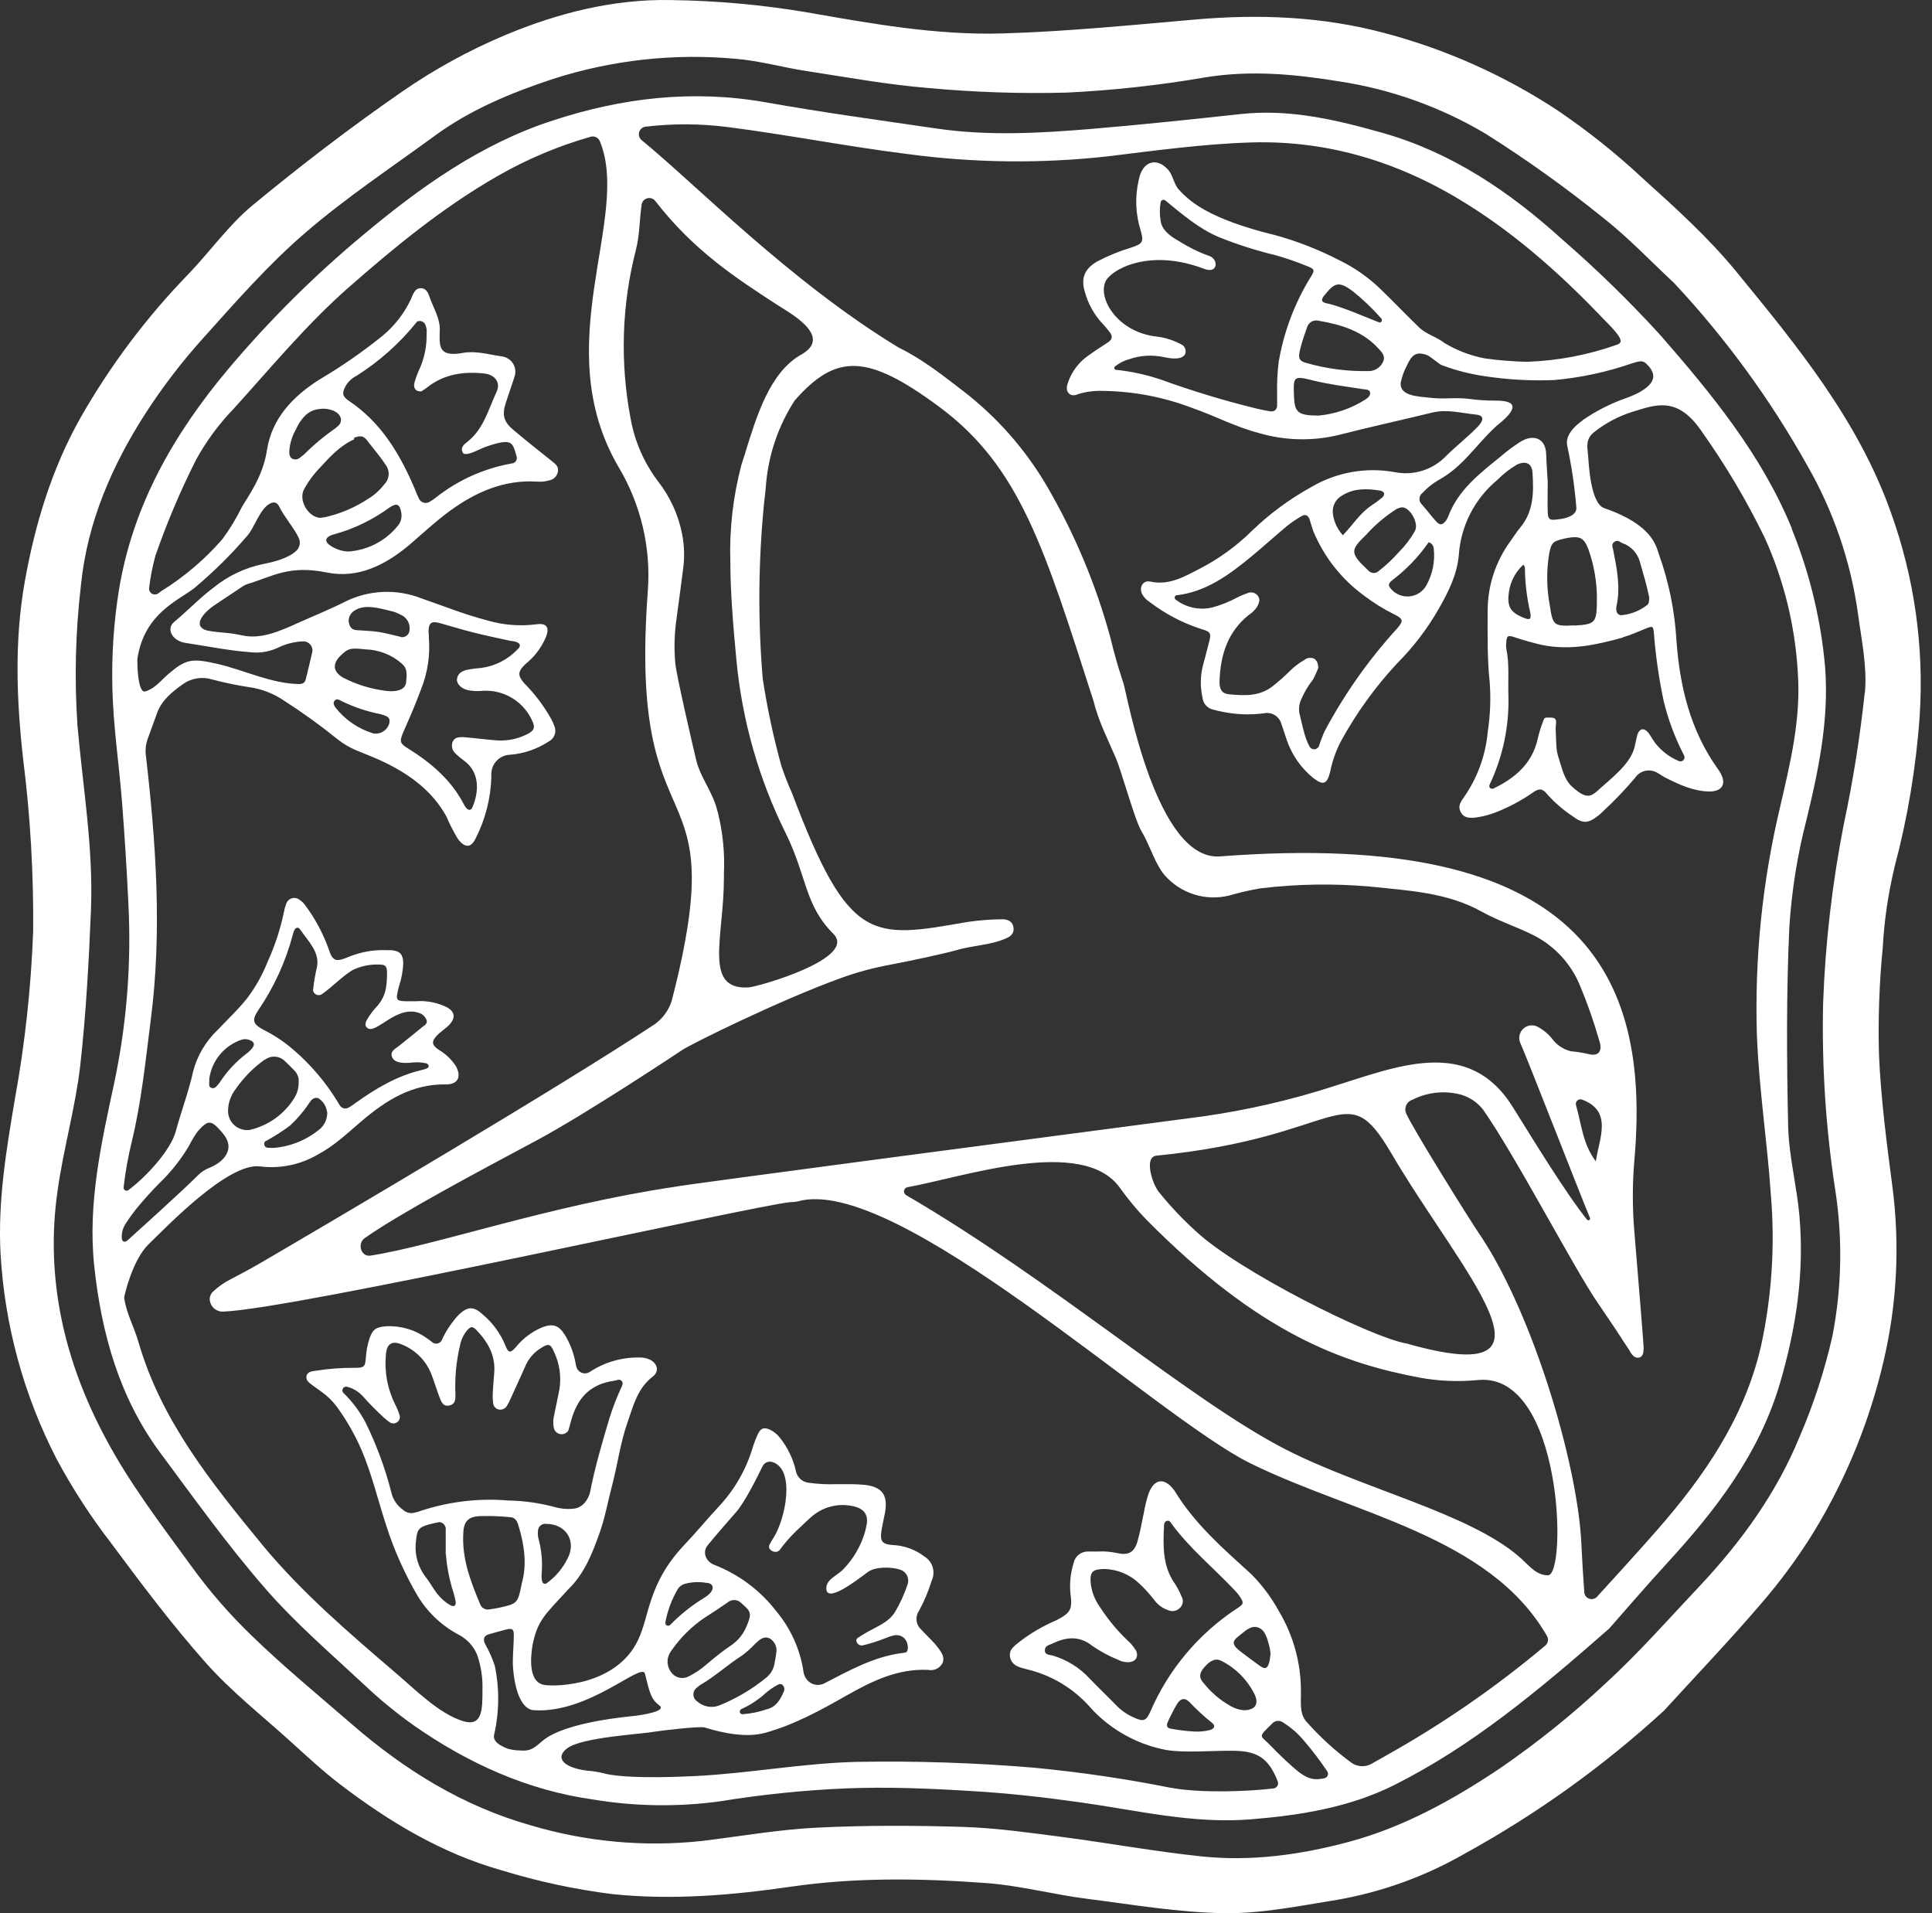
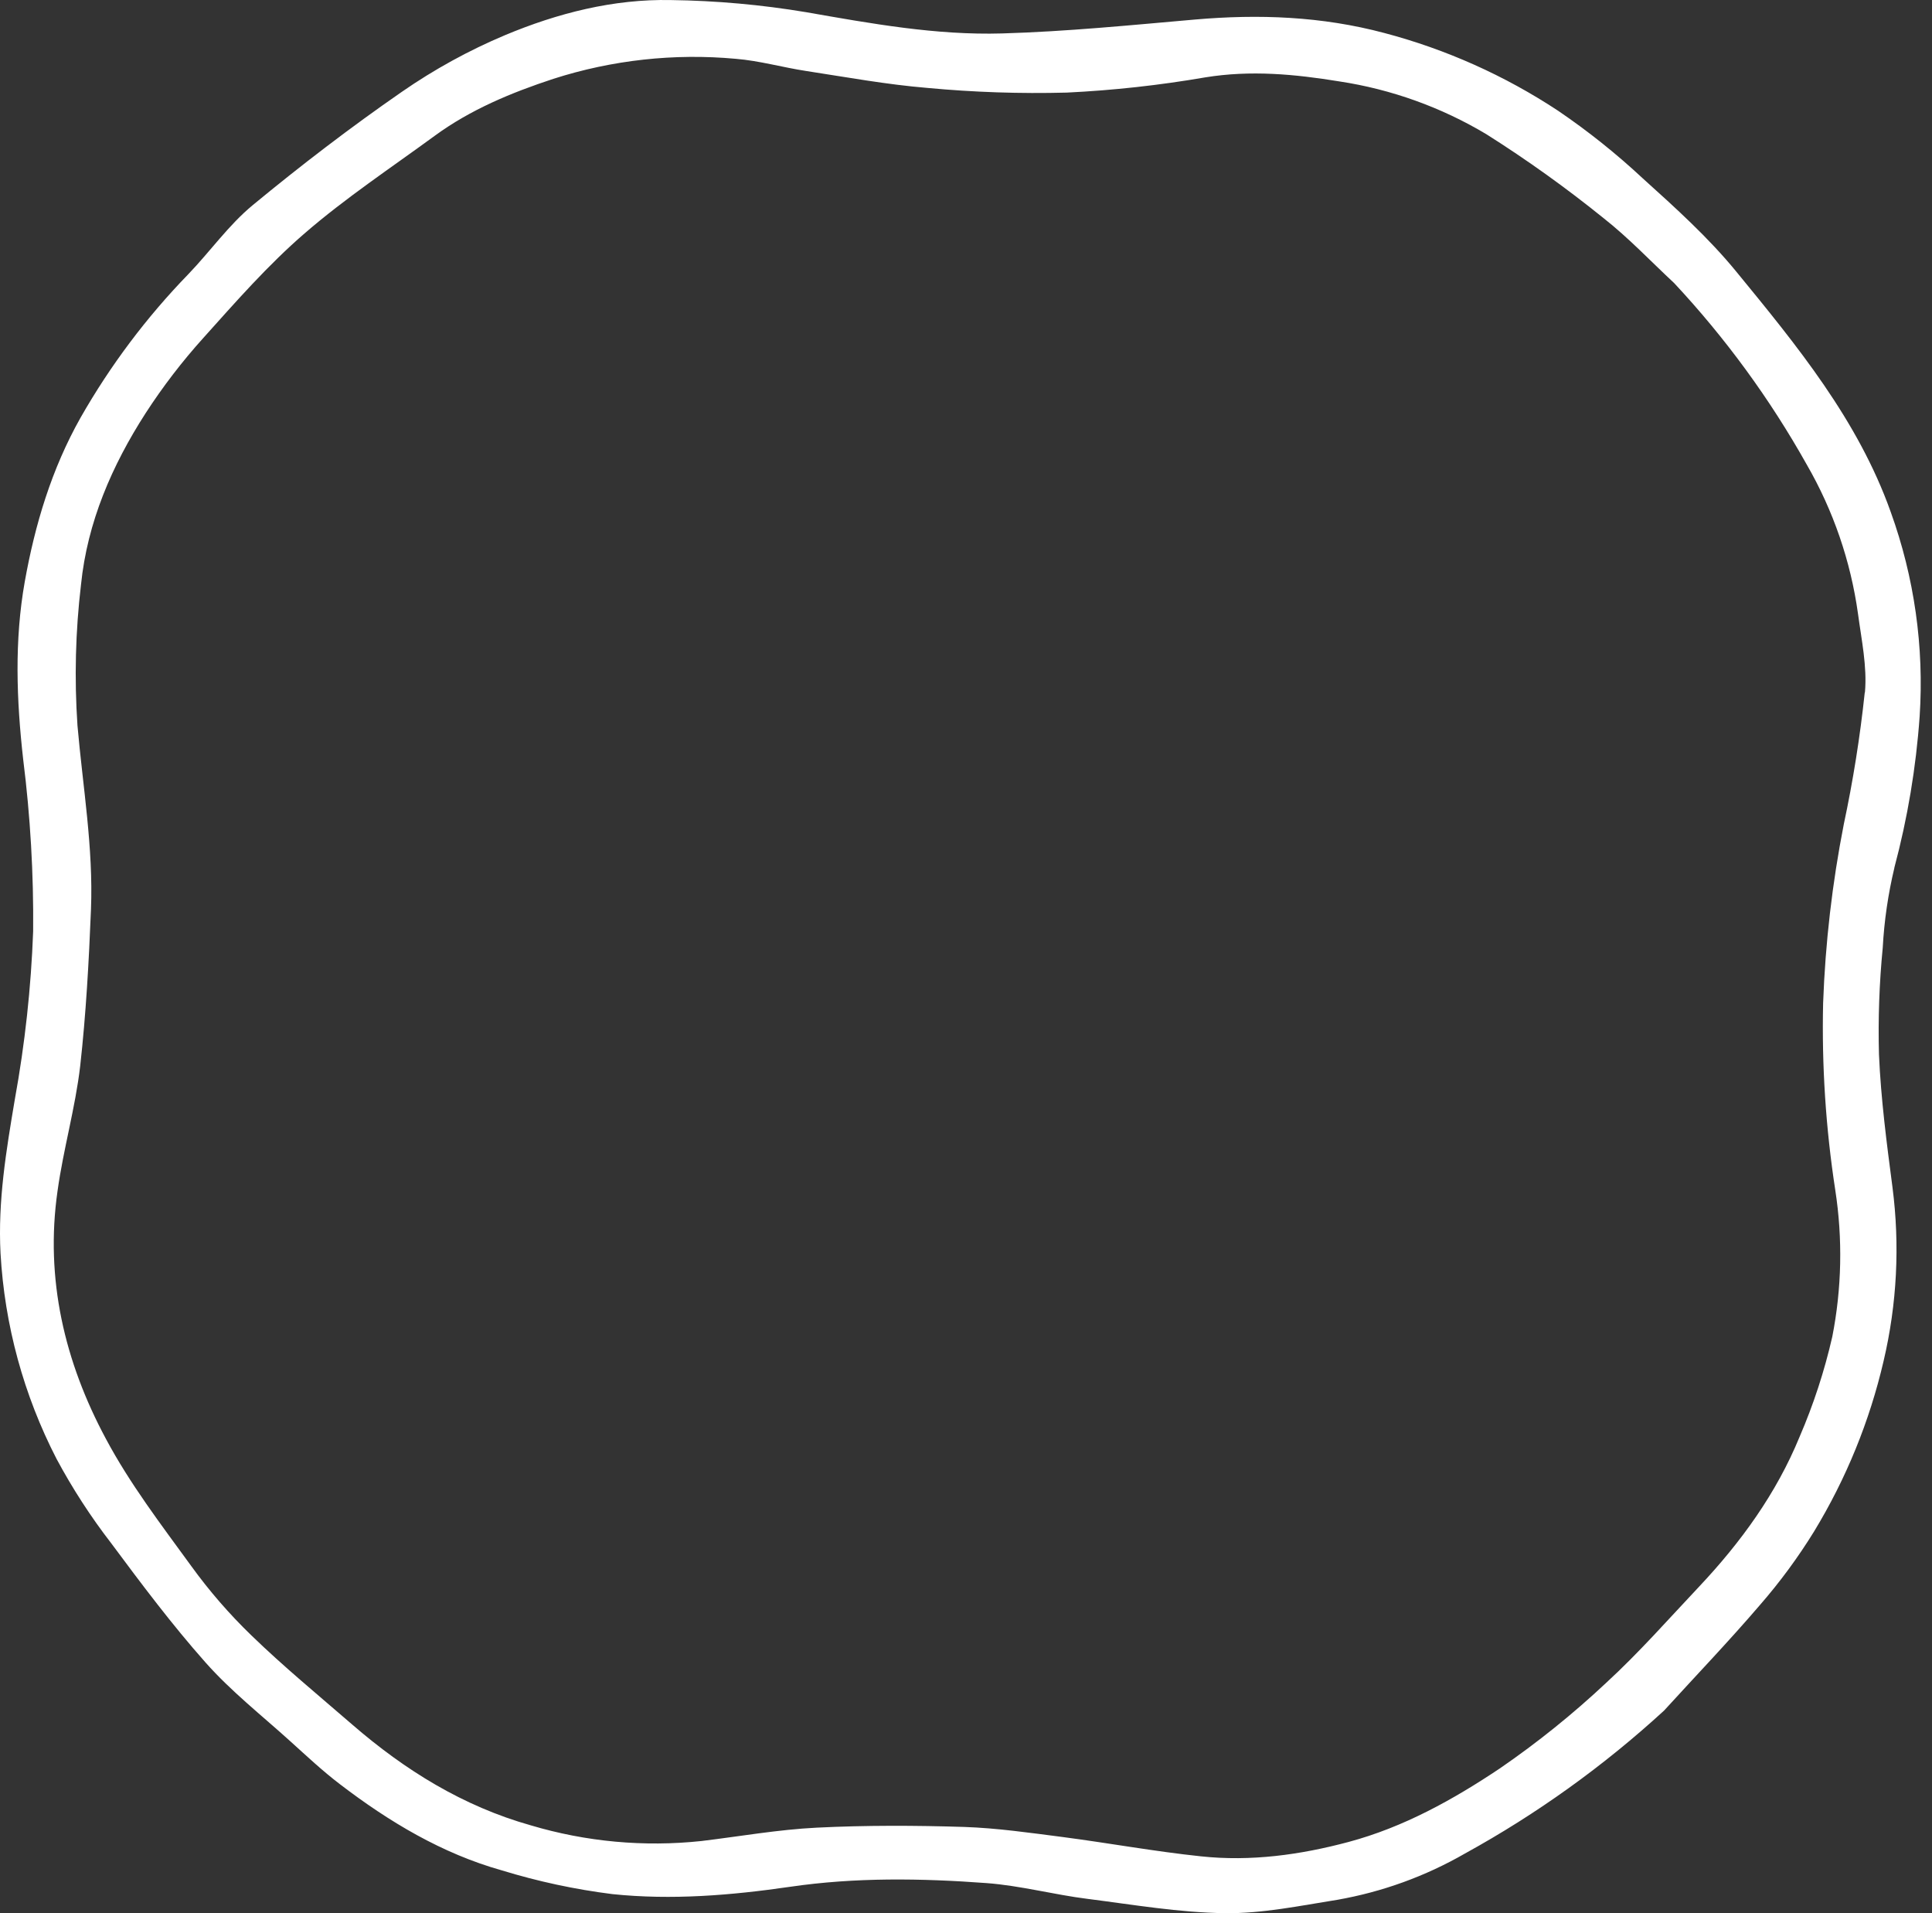
<svg xmlns="http://www.w3.org/2000/svg" width="101" height="100" viewBox="0 0 101 100" fill="none">
  <rect x="0" y="0" width="101" height="100" fill="#333333" stroke="none" />
  <path d="M97.483 36.211C97.238 38.519 96.873 40.812 96.389 43.082C95.784 46.164 95.422 49.29 95.308 52.429C95.233 55.701 95.446 58.973 95.944 62.208C96.336 64.752 96.283 67.345 95.787 69.87C95.377 71.663 94.805 73.415 94.076 75.104C92.864 78.06 91.004 80.619 88.821 82.936C87.225 84.629 85.683 86.382 83.975 87.951C82.239 89.581 80.382 91.076 78.421 92.424C75.977 94.06 73.384 95.504 70.498 96.277C67.972 96.952 65.389 97.307 62.781 97.028C60.358 96.773 57.965 96.334 55.555 96.019C53.84 95.798 52.12 95.55 50.406 95.492C47.838 95.411 45.257 95.402 42.698 95.529C40.681 95.629 38.676 95.986 36.665 96.228C33.668 96.548 30.637 96.269 27.749 95.408C24.209 94.411 21.171 92.527 18.418 90.144C16.64 88.605 14.829 87.115 13.139 85.477C11.99 84.367 10.941 83.158 10.004 81.864C8.433 79.704 6.791 77.56 5.534 75.201C3.378 71.185 2.348 66.845 3.008 62.25C3.311 60.061 3.938 57.907 4.193 55.712C4.495 53.004 4.647 50.26 4.756 47.534C4.883 44.309 4.329 41.126 4.05 37.922C3.883 35.466 3.945 33 4.235 30.556C4.565 27.3 5.855 24.323 7.618 21.588C8.515 20.204 9.521 18.894 10.625 17.669C12.321 15.78 14.008 13.853 15.922 12.2C18.061 10.349 20.435 8.774 22.725 7.099C24.602 5.724 26.735 4.843 28.924 4.122C32.001 3.135 35.246 2.778 38.464 3.074C39.7 3.174 40.911 3.523 42.141 3.71C44.261 4.035 46.354 4.419 48.477 4.595C50.899 4.822 53.332 4.904 55.764 4.84C58.193 4.723 60.612 4.457 63.008 4.044C65.379 3.659 67.684 3.874 70.022 4.256C72.737 4.668 75.346 5.606 77.703 7.015C79.826 8.356 81.87 9.819 83.824 11.397C85.135 12.427 86.292 13.653 87.519 14.795C90.202 17.667 92.529 20.852 94.451 24.281C95.839 26.683 96.749 29.331 97.131 32.079C97.313 33.439 97.613 34.832 97.495 36.18M99.033 45.348C99.724 42.762 100.166 40.116 100.354 37.446C100.593 33.816 100.077 30.176 98.84 26.755C97.128 21.946 93.933 18.057 90.765 14.193C89.318 12.424 87.585 10.861 85.886 9.329C84.501 8.037 83.019 6.853 81.452 5.788C78.664 3.949 75.596 2.576 72.367 1.724C69.102 0.854 65.813 0.73 62.472 1.021C59.132 1.312 55.748 1.651 52.381 1.748C48.937 1.848 45.545 1.233 42.153 0.639C39.811 0.247 37.443 0.035 35.069 0.003C32.062 -0.057 29.148 0.688 26.398 1.839C24.505 2.636 22.699 3.628 21.01 4.798C18.327 6.654 15.726 8.647 13.209 10.725C11.952 11.764 10.983 13.148 9.844 14.332C7.657 16.584 5.765 19.104 4.211 21.831C2.696 24.517 1.827 27.421 1.294 30.408C0.749 33.476 0.861 36.58 1.212 39.693C1.587 42.673 1.761 45.674 1.733 48.676C1.624 51.623 1.304 54.558 0.776 57.459C0.325 60.136 -0.117 62.777 0.028 65.512C0.239 69.259 1.237 72.919 2.957 76.255C3.787 77.803 4.744 79.28 5.819 80.67C7.394 82.79 8.984 84.91 10.74 86.891C12.082 88.406 13.687 89.665 15.189 91.025C16.031 91.785 16.861 92.564 17.761 93.251C20.338 95.223 23.112 96.886 26.241 97.764C28.127 98.343 30.059 98.757 32.016 99.003C35.112 99.324 38.213 99.069 41.299 98.621C44.709 98.121 48.153 98.173 51.578 98.427C53.353 98.56 55.1 99.033 56.872 99.254C59.256 99.557 61.648 99.969 64.041 99.999C65.991 100.023 67.957 99.611 69.901 99.302C72.254 98.891 74.518 98.071 76.588 96.879C80.342 94.815 83.835 92.307 86.992 89.411C88.666 87.576 90.39 85.777 92.004 83.893C93.052 82.69 93.999 81.404 94.836 80.046C96.513 77.289 97.74 74.281 98.47 71.136C99.17 68.16 99.327 65.082 98.933 62.05C98.631 59.746 98.328 57.435 98.228 55.118C98.178 53.254 98.244 51.389 98.425 49.533C98.501 48.132 98.704 46.74 99.03 45.375" fill="white" />
-   <path d="M69.236 15.441C69.778 14.741 70.008 14.701 70.717 15.219C71.254 15.65 71.752 16.126 72.207 16.643C72.288 16.728 72.207 16.891 72.101 16.852C71.622 16.676 70.159 16.022 69.375 15.858C69.072 15.795 69.039 15.686 69.23 15.441M68.291 18.975C67.837 18.848 67.873 18.636 67.988 18.184C68.079 17.824 68.2 17.467 68.327 17.115C68.362 16.989 68.445 16.881 68.558 16.816C68.671 16.75 68.806 16.732 68.933 16.764C70.12 16.967 71.247 17.306 72.089 18.245C72.261 18.436 72.434 18.627 72.307 18.905C72.247 19.038 72.154 19.152 72.037 19.238C71.919 19.324 71.782 19.377 71.637 19.393C70.512 19.426 69.388 19.285 68.306 18.975M68.624 19.883C69.49 20.095 70.374 20.204 71.253 20.341C71.386 20.362 71.577 20.341 71.622 20.504C71.668 20.668 71.501 20.807 71.368 20.889C70.637 21.353 69.807 21.638 68.945 21.722C67.852 21.722 67.679 21.561 67.646 20.71C67.606 19.656 67.627 19.635 68.633 19.883M66.764 20.631C66.764 20.819 66.764 21.007 66.764 21.195C66.764 21.383 66.634 21.537 66.398 21.498C66.162 21.458 65.947 21.419 65.725 21.364C64.029 20.951 62.355 20.445 60.713 19.85C59.943 19.587 59.145 19.413 58.336 19.329C58.318 19.327 58.3 19.32 58.286 19.308C58.272 19.296 58.261 19.281 58.256 19.263C58.25 19.246 58.249 19.227 58.254 19.209C58.258 19.191 58.268 19.175 58.281 19.163C58.498 18.982 58.751 18.851 59.023 18.778C59.618 18.571 60.259 18.534 60.874 18.672C62.27 18.975 62.043 18.154 61.809 18.033C61.409 17.807 60.969 17.659 60.513 17.597C58.463 17.394 57.388 15.643 57.788 14.723C58.054 14.117 60.029 12.945 62.936 14.047C63.69 14.35 63.721 13.526 63.191 13.369C62.643 13.172 62.12 12.914 61.631 12.6C61.204 12.363 60.743 12.045 60.677 11.546C60.618 11.222 60.618 10.891 60.677 10.567C60.681 10.541 60.693 10.516 60.711 10.496C60.728 10.476 60.75 10.46 60.776 10.451C60.801 10.442 60.828 10.44 60.854 10.445C60.88 10.45 60.905 10.462 60.925 10.48C61.834 11.228 62.676 11.951 63.715 12.391C64.678 12.779 65.669 13.096 66.68 13.339C67.24 13.496 67.791 13.686 68.33 13.908C68.733 14.066 68.751 14.117 68.512 14.492C67.682 15.842 67.118 17.338 66.849 18.899C66.775 19.477 66.748 20.059 66.767 20.641M93.056 42.192C92.133 46.072 91.726 50.057 91.844 54.043C91.944 56.844 92.386 59.631 92.574 62.432C92.805 65.124 92.623 67.836 92.035 70.473C91.145 74.189 89.079 77.172 86.635 79.968C85.602 81.146 84.545 82.303 83.488 83.46C83.437 83.515 83.371 83.554 83.299 83.572C83.226 83.591 83.149 83.587 83.079 83.562C83.008 83.537 82.946 83.492 82.9 83.433C82.855 83.373 82.827 83.302 82.822 83.227C82.761 82.37 82.707 81.51 82.668 80.652C82.486 76.833 80.442 69.604 77.794 65.207C77.698 65.046 77.595 64.904 77.492 64.731C76.786 63.707 73.83 58.931 73.524 58.226C73.49 58.158 73.47 58.084 73.467 58.008C73.464 57.932 73.478 57.857 73.506 57.787C73.535 57.717 73.579 57.653 73.634 57.602C73.689 57.55 73.755 57.511 73.827 57.487C74.608 57.088 75.508 56.99 76.356 57.211C76.823 57.342 77.236 57.619 77.534 58.001C79.269 60.485 82.307 66.336 83.531 68.105C84.106 68.941 84.668 69.785 85.218 70.637C85.217 70.644 85.217 70.651 85.218 70.658C85.324 70.822 85.46 71 85.678 70.961C85.896 70.921 85.92 70.679 85.926 70.491C85.932 70.304 85.639 66.796 85.442 64.401C85.334 63.142 85.334 61.877 85.442 60.618C86.299 50.899 82.695 43.313 63.781 44.763C60.45 45.018 58.935 36.359 58.73 35.708L58.708 35.644C58.454 34.875 58.23 34.1 58.045 33.315C57.287 30.537 56.167 27.87 54.714 25.383C53.597 23.481 52.127 21.811 50.383 20.462C49.295 19.626 48.223 18.772 46.978 18.166C41.294 14.72 36.339 9.601 33.544 7.327C33.483 7.277 33.439 7.211 33.416 7.136C33.392 7.061 33.392 6.981 33.414 6.906C33.436 6.831 33.479 6.764 33.539 6.713C33.599 6.663 33.672 6.631 33.749 6.621C35.187 6.451 36.639 6.459 38.074 6.645C41.212 7.048 44.322 7.663 47.463 8.054C50.927 8.519 54.435 8.558 57.909 8.172C60.407 7.869 62.909 7.521 65.42 7.445C69.502 7.327 73.264 8.511 76.731 10.692C79.424 12.382 81.738 14.477 83.9 16.749C84.097 16.955 84.879 17.694 84.697 17.909C84.666 17.952 84.622 17.984 84.573 18.003C83.043 18.551 81.438 18.857 79.815 18.911C79.087 18.894 78.361 18.835 77.64 18.736C76.891 18.596 76.173 18.325 75.52 17.933C75.144 17.63 74.545 17.46 74.203 17.127C73.542 16.491 72.909 15.828 72.252 15.189C71.6 14.542 70.846 14.007 70.02 13.605C68.945 13.049 67.814 12.606 66.646 12.285C65.916 12.113 65.196 11.9 64.49 11.649C63.436 11.255 62.415 10.786 61.634 9.919C61.352 9.616 61.331 9.153 61.046 8.85C60.483 8.244 59.82 8.414 59.581 9.201C59.556 9.28 59.541 9.362 59.523 9.444C59.328 10.3 59.364 11.192 59.626 12.03C59.799 12.636 59.756 12.736 59.141 12.939C58.523 13.124 57.925 13.368 57.355 13.669C56.709 14.041 56.491 14.535 56.712 15.247C56.878 15.874 57.197 16.45 57.642 16.922C57.771 17.058 57.893 17.201 58.006 17.352C58.187 17.579 58.151 17.754 57.897 17.912C57.545 18.133 57.2 18.366 56.861 18.608C56.366 18.964 55.998 19.47 55.813 20.05C55.655 20.501 55.967 20.795 56.364 20.598C56.79 20.47 57.234 20.414 57.678 20.432C59.284 20.454 60.872 20.762 62.37 21.34C63.627 21.782 64.538 22.297 65.829 22.639C67.174 23.031 68.599 23.066 69.963 22.739C71.595 22.321 73.243 21.964 74.878 21.564C75.656 21.373 76.41 21.598 77.168 21.67C77.567 21.71 77.586 21.943 77.28 22.276C76.747 22.833 76.132 23.303 75.587 23.845C75.246 24.199 74.82 24.461 74.35 24.606C73.881 24.751 73.382 24.775 72.9 24.675C71.409 24.408 69.871 24.683 68.563 25.45C67.431 26.073 66.385 26.843 65.453 27.74C64.638 28.546 63.703 29.223 62.682 29.745C61.9 30.147 61.11 30.611 60.138 30.399C59.75 30.314 59.532 30.702 59.708 31.053C59.798 31.22 59.931 31.36 60.092 31.459C60.907 32.084 61.822 32.565 62.8 32.879C63.406 33.052 63.321 33.127 63.103 33.96C63.036 34.236 62.963 34.505 62.888 34.778C62.747 35.331 62.739 35.909 62.864 36.465C62.88 36.62 62.945 36.766 63.051 36.88C63.157 36.994 63.298 37.071 63.451 37.098C63.611 37.144 63.774 37.181 63.939 37.21C64.637 37.35 65.353 37.375 66.059 37.286C66.243 37.243 66.438 37.269 66.605 37.358C66.772 37.448 66.901 37.596 66.967 37.773C67.076 38.076 67.161 38.379 67.27 38.682C67.535 39.456 68.011 40.14 68.645 40.657C69.169 41.069 69.375 40.993 69.535 40.354C69.644 39.802 69.83 39.267 70.087 38.767C70.895 37.286 71.885 35.913 73.034 34.678C73.888 33.822 74.624 32.857 75.223 31.807C75.717 30.935 76.171 30.038 76.262 29.021C76.313 28.262 76.517 27.521 76.864 26.844C77.211 26.167 77.693 25.568 78.279 25.084C78.585 24.772 78.932 24.502 79.309 24.281C79.763 24.072 80.084 24.223 80.115 24.699C80.181 25.701 80.184 26.704 79.494 27.549C79.309 27.773 79.148 28.018 78.982 28.258C78.195 29.32 77.77 30.606 77.77 31.928C77.77 33.176 77.743 34.421 77.879 35.669C77.941 36.521 77.908 37.377 77.779 38.222C77.671 39.471 77.235 40.669 76.513 41.695C76.344 41.929 76.211 42.153 76.356 42.434C76.535 42.789 76.892 42.771 77.228 42.719C77.563 42.668 77.891 42.579 78.206 42.456C78.902 42.182 79.563 41.827 80.175 41.399C80.442 41.214 80.629 41.199 80.856 41.483C81.257 41.936 81.715 42.334 82.219 42.668C82.752 43.067 83.025 43.043 83.555 42.631C83.637 42.57 83.713 42.501 83.782 42.425C84.382 41.874 84.946 41.285 85.472 40.663C85.535 40.566 85.617 40.484 85.712 40.419C85.807 40.355 85.914 40.31 86.027 40.288C86.14 40.265 86.256 40.265 86.369 40.288C86.481 40.311 86.588 40.356 86.683 40.42C86.814 40.487 86.929 40.581 87.059 40.645C87.786 41.011 88.528 41.359 89.361 41.371C90.036 41.371 90.269 40.969 89.933 40.39C89.892 40.318 89.846 40.248 89.797 40.181C88.358 38.164 87.807 35.862 87.638 33.436C87.548 31.918 87.242 30.419 86.729 28.987C86.59 28.612 86.45 27.446 83.873 26.564C83.122 26.307 83.058 24.169 83.013 23.715C82.974 23.327 82.889 22.927 83.364 22.564C83.953 22.105 84.618 21.754 85.33 21.528C86.456 21.195 87.647 20.641 88.925 22.5C90.189 24.274 91.303 26.15 92.256 28.109C93.263 30.337 93.849 32.731 93.986 35.172C94.155 37.595 93.589 39.89 93.05 42.216M17.513 36.604C17.622 36.501 17.743 36.583 17.849 36.641C18.489 36.954 19.166 37.183 19.863 37.322C20.308 37.434 20.405 37.525 20.354 37.795C20.308 37.972 20.198 38.126 20.044 38.226C19.89 38.327 19.705 38.366 19.524 38.337C18.741 38.101 18.05 37.631 17.543 36.989C17.465 36.877 17.377 36.732 17.513 36.604ZM19.121 33.942C19.712 33.963 20.284 34.155 20.766 34.496C21.148 34.799 21.326 34.866 21.232 35.653C21.19 36.211 20.348 36.144 20.118 36.102C19.355 36.002 18.615 35.771 17.931 35.417C17.413 35.114 17.368 34.705 17.786 34.288C18.204 33.87 18.337 33.86 19.121 33.942ZM20.957 33.291C20.539 33.194 20.184 33.094 19.827 33.037C19.47 32.979 19.14 32.973 18.797 32.946C18.628 32.946 18.419 32.922 18.334 32.785C18.288 32.718 18.256 32.642 18.24 32.563C18.224 32.483 18.224 32.401 18.24 32.321C18.257 32.241 18.289 32.166 18.335 32.099C18.381 32.032 18.441 31.975 18.51 31.931C19.046 31.553 19.818 31.789 20.412 31.931C20.592 31.969 20.765 32.033 20.926 32.122C21.086 32.184 21.22 32.297 21.308 32.443C21.395 32.59 21.432 32.761 21.411 32.931C21.409 32.986 21.395 33.04 21.37 33.09C21.345 33.139 21.31 33.183 21.267 33.218C21.224 33.253 21.174 33.278 21.121 33.292C21.067 33.306 21.011 33.309 20.957 33.3M22.425 33.252C22.413 33.172 22.405 33.091 22.404 33.009C22.404 32.552 22.553 32.446 23.01 32.573C23.576 32.728 24.137 32.906 24.706 33.049C25.354 33.212 26.011 33.352 26.663 33.491C26.762 33.512 26.866 33.515 26.965 33.545C27.211 33.627 27.25 33.761 27.059 33.939C26.552 34.475 25.877 34.819 25.145 34.914C24.902 34.93 24.66 34.962 24.421 35.008C24.155 35.069 23.919 35.199 23.888 35.511C23.867 35.744 24.125 35.996 24.446 36.071C24.705 36.123 24.97 36.135 25.233 36.108C25.785 36.073 26.333 36.211 26.802 36.503C27.271 36.795 27.638 37.227 27.85 37.737C27.971 38.022 27.925 38.173 27.623 38.343C27.119 38.613 26.549 38.737 25.978 38.7C25.696 38.682 25.415 38.646 25.13 38.618C24.827 38.588 24.524 38.552 24.221 38.528C23.994 38.528 23.761 38.528 23.661 38.779C23.622 38.883 23.615 38.997 23.642 39.105C23.668 39.213 23.727 39.31 23.81 39.385C23.955 39.525 24.111 39.655 24.276 39.772C25.124 40.405 25.018 41.453 24.697 42.195C24.618 42.38 24.482 42.359 24.364 42.222C24.314 42.158 24.272 42.089 24.237 42.017C23.585 40.772 22.559 39.897 21.399 39.163C20.899 38.861 20.863 38.788 21.096 38.237C21.417 37.513 21.729 36.789 22.005 36.044C22.363 35.158 22.503 34.2 22.413 33.249M72.492 91.743L71.662 92.213C71.507 92.289 71.336 92.324 71.164 92.315C70.992 92.305 70.825 92.251 70.68 92.158C69.802 91.519 68.996 90.784 68.279 89.968C67.915 89.526 68.024 88.957 68.009 88.375C68.008 86.906 67.608 85.465 66.852 84.205C66.47 83.506 65.992 82.864 65.432 82.297C63.96 80.958 62.455 79.656 61.407 77.927L61.373 77.881C60.88 77.224 60.35 77.275 60.047 78.057C59.937 78.392 59.853 78.736 59.795 79.084C59.684 79.58 59.608 80.086 59.462 80.574C59.293 81.146 58.99 81.307 58.408 81.179C58.084 81.107 57.752 81.079 57.421 81.095H56.891C56.712 81.089 56.538 81.147 56.397 81.257C56.257 81.368 56.16 81.525 56.125 81.7C55.967 82.208 55.91 82.742 55.958 83.272C56.073 84.126 55.977 84.299 55.222 84.689C54.572 84.967 53.957 85.32 53.39 85.743C53.108 85.983 52.712 86.177 52.806 86.625C52.899 87.073 53.314 87.155 53.672 87.249C54.95 87.549 56.105 88.238 56.976 89.22C57.112 89.38 57.259 89.531 57.415 89.672C58.401 90.59 59.626 91.212 60.949 91.465C61.897 91.634 63.427 91.498 64.375 91.51C65.617 91.51 66.289 91.789 66.798 93.115C66.812 93.153 66.818 93.194 66.814 93.235C66.811 93.276 66.798 93.315 66.777 93.35C66.756 93.385 66.727 93.415 66.693 93.437C66.659 93.459 66.62 93.473 66.58 93.479C65.311 93.633 62.836 93.742 61.183 93.442C58.821 92.971 56.436 92.621 54.038 92.394C50.962 92.136 47.875 92.035 44.789 92.091C41.96 92.158 39.147 92.697 36.309 92.834C33.471 92.97 32.196 92.834 31.69 92.721C31.453 92.655 31.211 92.606 30.966 92.576C29.518 92.473 28.955 91.904 29.649 91.383C30.43 90.798 33.465 90.65 34.216 90.514C34.461 90.468 36.605 90.211 36.839 90.293C37.811 90.595 39.037 90.841 40.004 90.571C41.518 90.15 42.866 89.411 44.21 88.648C45.555 87.885 46.909 87.209 48.511 87.282C48.66 87.314 48.815 87.296 48.953 87.232C49.09 87.167 49.203 87.059 49.274 86.925C49.404 86.622 49.22 86.376 49.059 86.149C48.938 85.988 48.806 85.836 48.662 85.695C48.499 85.519 48.32 85.356 48.16 85.177C48.023 85.054 47.936 84.886 47.916 84.703C47.895 84.521 47.942 84.337 48.048 84.187C48.317 83.694 48.535 83.174 48.699 82.636C48.807 82.416 48.829 82.164 48.761 81.928C48.694 81.692 48.541 81.49 48.332 81.361C47.85 80.99 47.263 80.778 46.654 80.755C46.115 80.713 45.997 80.558 46.079 80.016C46.127 79.714 46.206 79.386 46.264 79.072C46.433 78.145 46.115 77.7 45.17 77.609C44.692 77.563 44.207 77.578 43.726 77.575C43.244 77.594 42.762 77.569 42.284 77.503C42.114 77.487 41.954 77.414 41.83 77.297C41.706 77.179 41.625 77.024 41.6 76.855C41.456 76.239 41.178 75.663 40.785 75.168C40.651 74.986 40.475 74.838 40.273 74.737C39.97 74.592 39.792 74.629 39.643 74.913C39.522 75.166 39.421 75.427 39.34 75.695C39 76.813 38.412 77.84 37.62 78.699C36.987 79.371 36.409 80.086 35.767 80.758C33.858 82.778 33.971 84.459 33.344 85.747C32.22 88.076 29.155 88.169 28.48 88.073C27.538 87.945 27.777 86.416 27.835 86.007C28.101 84.693 28.459 84.429 29.7 83.081C30.551 82.261 30.972 81.179 31.351 80.107C31.626 79.338 31.769 78.52 31.978 77.724C32.281 76.597 32.42 75.437 32.808 74.335C33.111 73.469 33.328 72.563 34.125 71.951C34.473 71.685 34.38 71.282 33.989 71.073C33.807 70.986 33.606 70.945 33.404 70.955C32.495 70.942 31.602 71.203 30.842 71.703C30.778 71.746 30.704 71.773 30.626 71.781C30.549 71.789 30.471 71.777 30.399 71.747C30.328 71.717 30.265 71.669 30.216 71.609C30.168 71.548 30.135 71.476 30.121 71.4L30.058 71.097C29.957 70.624 29.776 70.173 29.522 69.762C29.201 69.256 28.892 69.171 28.34 69.38C27.802 69.607 27.329 69.964 26.962 70.419C26.681 70.74 26.572 70.722 26.426 70.34C26.168 69.705 25.759 69.142 25.233 68.701C24.773 68.278 24.455 68.278 24.003 68.701C23.873 68.829 23.755 68.968 23.649 69.117C23.438 69.39 23.259 69.687 23.116 70.001C23.1 70.054 23.07 70.102 23.03 70.14C22.99 70.179 22.941 70.206 22.887 70.221C22.834 70.235 22.777 70.235 22.724 70.222C22.67 70.208 22.62 70.181 22.58 70.143C22.492 70.073 22.404 70.007 22.314 69.946C21.698 69.505 20.95 69.285 20.194 69.322C19.66 69.365 19.482 69.471 19.312 69.977C19.212 70.283 19.151 70.6 19.13 70.921C19.094 71.442 19.049 71.5 18.525 71.494C17.861 71.49 17.199 71.54 16.544 71.642C16.332 71.673 16.062 71.679 16.02 71.945C15.984 72.169 16.19 72.293 16.347 72.415C16.505 72.536 16.677 72.645 16.835 72.766C17.129 72.979 17.389 73.235 17.607 73.526C18.115 74.224 18.546 74.976 18.891 75.767C19.448 77.067 19.763 78.439 20.203 79.774C20.611 81.041 21.157 82.26 21.829 83.408C22.341 84.26 23.074 84.958 23.949 85.428C24.398 85.653 24.752 86.031 24.945 86.495C25.151 87.091 25.245 87.721 25.221 88.351C25.221 89.348 25.221 90.271 24.206 89.962C22.962 89.578 21.723 88.327 20.705 87.458C18.231 85.338 15.748 83.218 13.688 80.716C11.065 77.515 8.439 74.268 7.252 70.192C6.989 69.283 6.646 68.762 6.489 67.847C6.489 67.745 6.922 65.846 7.776 65.028C8.63 64.21 11.919 60.742 13.597 60.967C14.634 61.097 15.685 60.884 16.589 60.361C17.456 59.907 18.155 59.237 18.891 58.61C20.172 57.517 21.544 56.645 23.325 56.681C23.931 56.681 24.134 56.293 23.843 55.745C23.615 55.384 23.303 55.084 22.934 54.87C22.565 54.615 22.544 54.44 22.853 54.113C23.019 53.94 23.225 53.81 23.404 53.646C23.873 53.219 23.807 52.829 23.231 52.586C22.755 52.379 22.235 52.293 21.717 52.335H21.468C20.657 52.335 20.66 52.335 20.863 51.532C20.995 51.142 21.069 50.733 21.081 50.321C21.063 49.885 20.917 49.715 20.475 49.664C20.381 49.664 20.287 49.664 20.197 49.664C19.506 49.637 18.819 49.763 18.183 50.033C17.525 50.306 17.38 50.221 17.168 49.567C16.875 48.762 16.467 48.004 15.956 47.317C15.882 47.21 15.787 47.118 15.678 47.047C15.622 46.997 15.554 46.962 15.48 46.945C15.407 46.929 15.331 46.931 15.258 46.953C15.186 46.974 15.121 47.013 15.068 47.067C15.015 47.12 14.977 47.187 14.957 47.259C14.904 47.398 14.864 47.542 14.839 47.689C14.656 48.563 14.378 49.414 14.009 50.227C13.737 50.92 13.374 51.573 12.928 52.168C12.446 52.774 11.895 53.286 11.371 53.84C10.748 54.434 10.304 55.19 10.09 56.024C9.899 56.932 9.439 58.207 9.197 59.104C8.939 60.118 7.625 61.527 6.713 62.205C6.688 62.224 6.659 62.235 6.628 62.237C6.597 62.239 6.566 62.231 6.539 62.216C6.512 62.2 6.491 62.177 6.477 62.15C6.463 62.122 6.458 62.091 6.462 62.06C6.554 61.251 6.698 60.449 6.892 59.658C7.395 57.59 7.607 55.445 7.879 53.325C8.485 48.661 8.152 44.031 7.616 39.394C7.596 39.145 7.627 38.894 7.707 38.658C7.919 38.094 8.182 37.334 8.243 37.186C8.506 36.553 9.012 36.159 9.542 35.772C9.763 35.611 10.02 35.504 10.29 35.459C10.56 35.415 10.837 35.435 11.098 35.517C11.726 35.682 12.362 35.815 13.004 35.914C13.67 36.003 14.306 36.248 14.86 36.629C15.821 37.244 16.747 37.913 17.634 38.63C17.986 38.908 18.378 39.13 18.797 39.288C19.245 39.475 19.706 39.648 20.139 39.863C21.456 40.508 22.604 41.353 23.334 42.671C23.507 43.079 23.709 43.474 23.94 43.852C24.297 44.327 24.63 44.339 24.873 43.806C25.381 42.807 25.659 41.707 25.687 40.587C25.67 40.405 25.698 40.222 25.769 40.054C25.847 39.877 25.974 39.726 26.135 39.618C26.296 39.511 26.484 39.452 26.678 39.448C27.39 39.39 28.076 39.155 28.674 38.764C28.822 38.692 28.937 38.565 28.994 38.41C29.05 38.255 29.044 38.084 28.976 37.934C28.927 37.801 28.867 37.673 28.798 37.549C28.418 36.877 27.95 36.258 27.405 35.711C27.059 35.32 27.062 35.105 27.444 34.733C27.517 34.663 27.601 34.602 27.674 34.533C28.049 34.187 28.344 33.764 28.54 33.294C28.746 32.785 28.568 32.549 28.019 32.634C27.151 32.742 26.27 32.668 25.433 32.416C24.27 32.113 23.159 31.665 22.026 31.274C21.39 31.025 20.71 30.911 20.028 30.939C19.346 30.968 18.677 31.137 18.064 31.438C17.247 31.852 16.402 32.189 15.572 32.564C14.609 33 13.64 33.424 12.664 33.212C12.388 33.151 12.107 33.107 11.825 33.079C11.486 33.049 11.189 33.025 10.896 32.97C10.29 32.855 10.29 32.422 10.896 31.877C10.991 31.792 11.092 31.714 11.198 31.643C11.665 31.328 12.133 31.015 12.604 30.705C12.702 30.633 12.809 30.575 12.922 30.532C14.285 30.123 15.09 29.52 17.101 29.926C18.715 30.256 20.154 29.523 21.366 28.509C22.08 27.903 22.759 27.258 23.51 26.71C24.864 25.72 26.354 25.062 28.086 25.174C28.31 25.192 28.535 25.166 28.749 25.099C28.859 25.073 28.958 25.014 29.033 24.93C29.108 24.846 29.156 24.741 29.17 24.629C29.201 24.393 29.058 24.266 28.889 24.133C28.204 23.59 27.523 23.045 26.853 22.485C26.32 22.04 26.233 21.685 26.451 21.028C26.602 20.58 26.753 20.135 26.902 19.68C26.939 19.566 26.95 19.445 26.935 19.326C26.919 19.207 26.878 19.093 26.813 18.992C26.748 18.892 26.661 18.806 26.559 18.743C26.457 18.68 26.343 18.64 26.223 18.627C25.56 18.533 24.879 18.324 24.224 18.442C22.877 18.693 22.968 18.072 22.992 17.206C22.992 16.676 22.716 16.189 22.519 15.692C22.413 15.434 22.359 15.086 22.02 15.065C21.68 15.044 21.593 15.392 21.481 15.64C21.134 16.377 20.63 17.029 20.003 17.548C18.961 18.39 17.858 19.155 16.704 19.835C15.314 20.716 14.209 21.864 13.954 23.539C13.736 24.956 12.946 25.962 12.631 26.528C12.346 27.111 12.007 27.667 11.62 28.188C10.704 29.24 9.637 30.149 8.452 30.883C8.4 30.917 8.318 30.98 8.267 31.02C8.218 31.053 8.159 31.072 8.1 31.073C8.04 31.073 7.982 31.057 7.931 31.024C7.881 30.992 7.842 30.945 7.818 30.891C7.794 30.836 7.787 30.776 7.797 30.717C7.865 30.15 7.975 29.589 8.127 29.039C8.723 27.325 9.431 25.653 10.248 24.033C10.783 23.06 11.444 22.163 12.216 21.364C14.157 19.223 16.017 16.973 18.176 15.068C20.623 12.915 23.198 10.807 26.014 9.201C27.546 8.32 29.179 7.631 30.878 7.148C30.973 7.121 31.073 7.13 31.161 7.172C31.25 7.215 31.319 7.288 31.357 7.378C33.017 11.385 28.589 18.039 32.353 24.438C33.503 26.375 34.032 28.619 33.868 30.865C32.808 45.03 38.41 39.554 35.115 52.314C34.959 52.799 34.654 53.223 34.243 53.525C29.095 56.923 17.489 63.753 13.649 65.997C13.128 66.3 12.595 66.585 12.062 66.863C11.73 67.03 11.425 67.243 11.153 67.496C11.083 67.556 11.029 67.633 10.998 67.719C10.966 67.806 10.957 67.899 10.971 67.99C10.997 68.154 11.083 68.303 11.212 68.407C11.342 68.512 11.505 68.565 11.671 68.556C15.423 68.417 39.41 63.014 41.312 62.835C41.439 62.834 41.566 62.822 41.691 62.799C46.839 61.315 60.404 74.029 65.347 76.476C70.762 79.15 77.852 80.262 80.872 85.51C80.919 85.59 80.936 85.684 80.92 85.776C80.905 85.867 80.858 85.95 80.787 86.01C78.208 88.178 75.431 90.097 72.492 91.743ZM64.732 86.222C64.429 85.968 64.408 85.783 64.732 85.538C65.056 85.292 65.368 84.932 65.768 85.065C66.168 85.198 66.265 85.707 66.374 86.113C66.397 86.224 66.412 86.336 66.419 86.449C66.408 86.578 66.39 86.707 66.365 86.834C66.265 87.246 66.137 87.282 65.783 87.016C65.429 86.749 65.071 86.498 64.726 86.222M62.909 87.957C62.661 87.67 62.694 87.452 62.963 87.14C63.288 86.767 63.569 86.655 63.872 86.822C64.604 87.195 65.198 87.791 65.568 88.524C65.835 89.057 65.641 89.378 65.029 89.393C64.795 89.373 64.568 89.304 64.363 89.19C63.801 88.881 63.308 88.462 62.912 87.957M61.055 89.99C61.2 89.669 61.362 89.357 61.54 89.054C61.728 88.751 61.958 88.733 62.194 88.978C62.556 89.36 62.943 89.716 63.354 90.044C63.551 90.196 63.496 90.347 63.266 90.423C62.99 90.494 62.703 90.522 62.418 90.504C62.024 90.482 61.632 90.434 61.243 90.362C60.995 90.344 60.959 90.186 61.055 89.99ZM59.359 86.234C59.244 86.045 59.1 85.876 58.932 85.731C58.388 85.211 57.907 84.627 57.5 83.993C57.225 83.615 57.057 83.169 57.015 82.703C56.976 82.167 57.115 82.018 57.724 82.009C58.413 82.023 59.07 82.297 59.565 82.775C59.857 83.047 60.124 83.343 60.365 83.66C60.541 83.89 60.782 84.062 61.055 84.156C61.154 84.203 61.264 84.22 61.372 84.204C61.48 84.187 61.581 84.139 61.661 84.066C61.747 83.993 61.806 83.894 61.827 83.783C61.848 83.673 61.83 83.559 61.776 83.46C61.676 83.215 61.552 82.979 61.407 82.757C60.771 81.849 60.801 80.792 60.852 79.747C60.852 79.635 60.886 79.52 61.013 79.493C61.14 79.465 61.18 79.55 61.231 79.623C62.188 80.937 63.454 81.961 64.563 83.139C64.653 83.233 64.736 83.334 64.811 83.442C65.035 83.781 65.026 83.842 64.672 84.069C62.659 85.387 61.078 87.27 60.129 89.481C59.92 89.944 59.771 89.999 59.305 89.784C58.956 89.638 58.64 89.425 58.375 89.157C57.912 88.678 57.43 88.224 56.97 87.742C56.444 87.167 55.769 86.748 55.019 86.531C54.862 86.489 54.62 86.507 54.623 86.261C54.626 86.016 54.832 85.995 54.989 85.919C55.71 85.568 56.41 85.471 57.109 86.031C57.529 86.32 57.979 86.563 58.451 86.755C58.608 86.838 58.782 86.881 58.96 86.882C59.381 86.882 59.565 86.579 59.356 86.21M69.099 92.967C68.494 93.1 68.073 92.782 67.609 92.379C67.146 91.976 66.701 91.528 66.428 91.246C65.953 90.747 65.762 90.823 66.252 90.338C66.331 90.259 66.413 90.183 66.489 90.105C66.561 90.017 66.666 89.961 66.779 89.95C66.893 89.939 67.006 89.972 67.094 90.044C67.526 90.315 67.909 90.657 68.227 91.056C68.644 91.543 69.031 92.055 69.387 92.588C69.407 92.62 69.42 92.656 69.424 92.693C69.427 92.731 69.422 92.769 69.408 92.803C69.394 92.838 69.372 92.87 69.344 92.894C69.315 92.919 69.281 92.937 69.245 92.945L69.112 92.973M36.969 82.73C37.272 82.775 37.35 83.006 37.139 83.251C37.041 83.359 36.928 83.451 36.802 83.523C36.158 83.918 35.565 84.39 35.037 84.929C35.015 84.952 34.986 84.968 34.955 84.973C34.923 84.979 34.891 84.974 34.862 84.96C34.834 84.946 34.81 84.923 34.796 84.894C34.782 84.865 34.777 84.833 34.782 84.802C34.896 84.195 35.112 83.612 35.421 83.078C35.467 83.002 35.528 82.935 35.6 82.883C35.673 82.831 35.755 82.794 35.842 82.775C36.212 82.681 36.597 82.67 36.972 82.742M38.759 89.329C39.236 89.115 39.675 88.823 40.058 88.466C40.228 88.326 40.41 88.201 40.603 88.094C40.706 88.03 40.824 87.97 40.93 88.094C40.97 88.14 40.995 88.197 41.002 88.257C41.009 88.318 40.998 88.379 40.97 88.433C40.785 88.842 40.582 89.217 40.088 89.341C39.676 89.482 39.248 89.57 38.813 89.602C38.781 89.602 38.75 89.591 38.725 89.571C38.7 89.551 38.683 89.523 38.676 89.492C38.67 89.461 38.674 89.428 38.688 89.4C38.703 89.371 38.727 89.349 38.756 89.335M36.051 87.594C35.924 87.677 35.773 87.716 35.621 87.706C35.469 87.697 35.325 87.638 35.209 87.54C35.095 87.438 35.007 87.309 34.955 87.166C34.902 87.022 34.885 86.867 34.906 86.716C34.938 86.543 35.012 86.381 35.121 86.243C35.587 85.578 36.172 85.004 36.845 84.55C37.248 84.296 37.641 84.035 38.029 83.763C38.133 83.671 38.269 83.624 38.407 83.632C38.545 83.64 38.675 83.702 38.768 83.805C39.274 84.238 39.304 84.344 39.037 84.983C38.875 85.394 38.593 85.746 38.229 85.995C37.769 86.298 37.32 86.67 36.902 87.025C36.645 87.246 36.362 87.438 36.06 87.594M36.445 88.2C36.512 88.137 36.586 88.082 36.666 88.036C37.423 87.591 38.071 86.988 38.807 86.522C39.048 86.34 39.273 86.137 39.48 85.916C39.704 85.713 39.94 85.471 40.27 85.656C40.396 85.74 40.492 85.862 40.547 86.003C40.601 86.144 40.61 86.299 40.573 86.446C40.57 86.497 40.562 86.548 40.549 86.598C40.549 86.679 40.515 86.758 40.506 86.84C40.492 87.014 40.44 87.183 40.355 87.335C40.27 87.488 40.153 87.62 40.013 87.724C39.28 88.316 38.464 88.795 37.59 89.145C37.402 89.216 37.198 89.235 37 89.199C36.803 89.164 36.618 89.076 36.466 88.945C36.402 88.907 36.349 88.854 36.311 88.79C36.273 88.727 36.252 88.654 36.25 88.58C36.247 88.506 36.264 88.433 36.297 88.367C36.331 88.301 36.381 88.244 36.442 88.203M40.727 81.061C40.998 80.685 41.302 80.333 41.636 80.01C41.906 79.771 42.154 79.508 42.429 79.274C42.716 79.024 43.056 78.844 43.424 78.747C43.792 78.65 44.177 78.64 44.55 78.717C45.125 78.826 45.407 79.123 45.307 79.689L45.243 79.992C45.032 80.764 44.628 81.47 44.068 82.043C43.765 82.345 43.241 82.542 43.202 82.951C43.111 83.92 44.843 82.554 45.367 82.17C45.77 81.867 46.63 81.897 47.078 82.049C47.226 82.102 47.347 82.21 47.417 82.35C47.486 82.491 47.499 82.653 47.451 82.803C47.284 83.306 47.064 83.791 46.794 84.247C46.524 84.702 46.058 84.92 45.616 85.156C45.349 85.294 45.09 85.446 44.84 85.613C44.659 85.737 44.84 86.043 45.095 86.004C45.507 85.905 45.912 85.776 46.306 85.619C46.453 85.555 46.607 85.506 46.763 85.471C47.521 85.395 47.548 86.292 47.369 86.361C47.329 86.376 47.287 86.386 47.245 86.392C45.731 86.564 44.422 87.3 43.105 87.982C42.998 88.038 42.878 88.068 42.757 88.068C42.635 88.068 42.516 88.038 42.408 87.982L42.36 87.951C42.263 87.888 42.18 87.803 42.119 87.704C42.058 87.606 42.019 87.494 42.005 87.379C41.83 86.212 41.336 85.116 40.579 84.211C39.738 83.123 38.615 82.285 37.332 81.788C37.178 81.731 37.046 81.624 36.957 81.485C36.903 81.402 36.869 81.308 36.857 81.21C36.85 81.129 36.859 81.048 36.884 80.971C36.909 80.894 36.949 80.823 37.002 80.761C37.487 80.174 37.986 79.599 38.489 79.026C38.944 78.508 39.586 77.209 39.861 76.649C39.904 76.555 39.979 76.48 40.072 76.437C40.166 76.394 40.271 76.386 40.37 76.415C41.6 76.788 41.064 79.399 40.434 80.386C40.355 80.502 40.285 80.624 40.222 80.749C40.1 81.025 40.57 81.243 40.739 81.028M25.851 87.022C25.724 86.646 25.562 86.284 25.366 85.94C25.343 85.897 25.324 85.852 25.312 85.804C25.254 85.586 25.372 85.465 25.615 85.404C25.857 85.344 26.154 85.247 26.426 85.18C26.79 85.092 26.869 85.138 26.859 85.516C26.859 86.08 26.778 86.643 26.823 87.206C26.959 88.796 27.45 89.36 27.895 89.39C30.797 89.584 33.556 86.843 33.716 87.482C33.974 88.503 34.019 88.796 34.492 89.163C34.746 89.366 34.131 89.556 33.28 89.675C33.001 89.714 29.537 89.978 28.352 91.001C27.941 91.359 27.72 91.546 27.214 91.495C26.984 91.495 26.756 91.463 26.535 91.401C26.196 91.265 25.757 91.047 25.827 90.689C26.106 89.484 26.117 88.231 25.857 87.022M24.218 80.095C24.261 79.526 24.467 79.296 25.027 79.247C25.568 79.228 26.109 79.245 26.647 79.299C26.95 79.299 27.044 79.529 27.114 79.774C27.417 80.77 27.55 81.773 27.283 82.745C27.065 83.817 27.065 83.82 26.072 84.038C25.918 84.072 25.769 84.096 25.599 84.117C25.5 84.141 25.396 84.129 25.305 84.082C25.215 84.035 25.144 83.957 25.106 83.863C24.6 82.651 24.128 81.44 24.224 80.095M28.162 80.465C28.117 80.31 28.106 80.148 28.128 79.989C28.132 79.939 28.146 79.89 28.169 79.846C28.192 79.802 28.224 79.762 28.263 79.731C28.302 79.699 28.347 79.675 28.395 79.661C28.443 79.648 28.494 79.644 28.543 79.65C29.597 79.65 30.154 80.558 29.667 81.467C29.414 81.981 29.039 82.424 28.574 82.757C28.555 82.77 28.533 82.778 28.51 82.782C28.488 82.785 28.464 82.782 28.443 82.775C28.421 82.768 28.401 82.756 28.385 82.739C28.369 82.723 28.357 82.703 28.349 82.682C28.307 82.522 28.298 82.355 28.322 82.191C28.363 81.609 28.309 81.023 28.162 80.459M21.768 79.032C21.652 79.084 21.523 79.101 21.397 79.079C21.271 79.058 21.155 78.999 21.063 78.911C20.755 78.694 20.539 78.37 20.457 78.002C20.134 76.737 19.68 75.509 19.103 74.338C18.803 73.769 18.414 73.252 17.952 72.805C17.924 72.776 17.906 72.738 17.901 72.697C17.895 72.657 17.903 72.615 17.922 72.579C17.942 72.543 17.972 72.515 18.009 72.497C18.046 72.479 18.088 72.474 18.128 72.481C18.44 72.556 18.723 72.72 18.943 72.954C19.303 73.359 19.684 73.745 20.084 74.111C20.178 74.183 20.266 74.271 20.366 74.335C20.424 74.377 20.493 74.4 20.564 74.4C20.636 74.4 20.705 74.377 20.763 74.335C20.822 74.295 20.866 74.236 20.889 74.168C20.911 74.1 20.911 74.027 20.887 73.959C20.827 73.768 20.75 73.582 20.657 73.405C20.259 72.61 20.092 71.719 20.172 70.834C20.206 70.228 20.496 70.043 21.047 70.292C21.393 70.435 21.706 70.648 21.966 70.917C22.226 71.185 22.429 71.504 22.562 71.854C22.71 72.248 22.834 72.654 22.983 73.048C23.068 73.272 23.168 73.529 23.483 73.466C23.797 73.402 23.813 73.163 23.81 72.899C23.768 72.036 23.848 71.172 24.046 70.331C24.099 70.054 24.217 69.794 24.388 69.571C24.603 69.319 24.691 69.298 24.924 69.537C25.53 70.174 25.924 70.891 25.833 71.809C25.799 72.169 25.775 72.53 25.757 72.89C25.752 73.03 25.759 73.17 25.778 73.308C25.779 73.39 25.807 73.469 25.857 73.534C25.906 73.599 25.975 73.646 26.054 73.668C26.143 73.691 26.237 73.682 26.32 73.644C26.404 73.606 26.472 73.541 26.514 73.46C26.585 73.34 26.648 73.215 26.702 73.087C26.968 72.502 27.238 71.918 27.498 71.33C27.671 70.965 27.948 70.659 28.295 70.452C28.655 70.219 28.78 70.237 28.943 70.619C29.247 71.236 29.353 71.932 29.246 72.612C29.158 73.066 29.061 73.52 28.97 73.968C28.916 74.166 28.907 74.373 28.943 74.574C28.948 74.656 28.977 74.735 29.027 74.8C29.077 74.866 29.145 74.915 29.222 74.942C29.3 74.969 29.384 74.973 29.463 74.953C29.543 74.933 29.615 74.889 29.67 74.828C29.876 74.662 29.852 72.472 32.093 72.175C32.232 72.157 32.374 72.054 32.493 72.175C32.611 72.296 32.517 72.442 32.462 72.563C32.227 73.074 32.025 73.6 31.857 74.138C31.472 75.425 31.096 76.712 30.839 78.033C30.839 78.033 30.654 78.775 30.012 78.853C29.658 78.895 29.299 78.863 28.958 78.76C28.178 78.554 27.375 78.444 26.569 78.429C24.942 78.293 23.304 78.505 21.765 79.05M23.31 81.237C23.363 81.916 23.496 82.587 23.704 83.236C23.752 83.389 23.791 83.544 23.819 83.702C23.849 83.932 23.743 84.005 23.54 83.902C23.229 83.719 22.962 83.468 22.759 83.169C22.58 82.927 22.441 82.657 22.25 82.424C22.042 82.153 21.891 81.844 21.806 81.513C21.72 81.183 21.702 80.838 21.753 80.501C21.802 79.947 21.899 79.826 22.447 79.674C22.637 79.623 22.831 79.586 22.968 79.556C23.018 79.561 23.066 79.575 23.111 79.599C23.155 79.623 23.194 79.655 23.225 79.695C23.256 79.734 23.279 79.78 23.292 79.828C23.305 79.877 23.308 79.927 23.301 79.977C23.301 80.398 23.301 80.819 23.301 81.237M11.638 59.228C12.349 60.04 11.704 60.742 10.935 61.045C10.726 61.127 10.536 61.249 10.375 61.406C9.445 62.338 6.922 64.598 6.692 64.81C6.516 64.976 6.368 64.916 6.365 64.674C6.357 64.433 6.422 64.196 6.55 63.992C6.769 63.644 7.013 63.312 7.279 62.999C7.607 62.608 7.952 62.232 8.309 61.866C8.925 61.278 9.457 60.609 9.89 59.876C10.017 59.619 10.165 59.373 10.332 59.14C10.914 58.474 11.056 58.556 11.638 59.222M13.197 54.776C13.103 54.889 12.997 54.99 12.879 55.079C12.349 55.481 11.89 55.969 11.523 56.523C11.49 56.575 11.453 56.625 11.414 56.672C11.317 56.781 11.217 56.929 11.053 56.863C10.89 56.796 10.941 56.657 10.941 56.536C10.938 56.484 10.938 56.433 10.941 56.381C11.006 55.915 11.2 55.476 11.502 55.114C11.804 54.753 12.202 54.484 12.649 54.337C12.793 54.296 12.948 54.31 13.082 54.376C13.291 54.458 13.325 54.603 13.194 54.77M13.842 55.397C13.998 55.276 14.193 55.217 14.389 55.231C14.586 55.246 14.77 55.333 14.905 55.476C15.072 55.621 15.208 55.779 15.381 55.945C15.461 56.023 15.524 56.118 15.564 56.222C15.605 56.327 15.622 56.439 15.614 56.551C15.622 56.843 15.545 57.131 15.393 57.381C15.135 57.801 14.796 58.166 14.396 58.454C13.995 58.742 13.542 58.947 13.061 59.058C12.922 59.079 12.78 59.069 12.645 59.03C12.509 58.992 12.384 58.925 12.276 58.834C12.169 58.743 12.081 58.631 12.02 58.504C11.96 58.377 11.926 58.239 11.922 58.098C11.918 57.67 12.06 57.253 12.325 56.917C12.738 56.322 13.25 55.803 13.839 55.382M17.107 58.108C17.115 58.266 17.089 58.425 17.032 58.573C16.974 58.721 16.887 58.855 16.774 58.968C16.079 59.568 15.21 59.93 14.294 60C14.256 60.003 14.219 60.003 14.182 60C14.042 59.985 13.855 60.028 13.815 59.834C13.776 59.64 13.945 59.628 14.048 59.558C14.437 59.338 14.811 59.094 15.169 58.828C15.507 58.512 15.812 58.162 16.078 57.783C16.217 57.599 16.314 57.332 16.626 57.393C16.753 57.469 16.861 57.574 16.942 57.698C17.023 57.822 17.076 57.963 17.095 58.111M16.359 51.72C16.361 51.772 16.375 51.823 16.402 51.867C16.429 51.912 16.466 51.949 16.511 51.975C16.556 52 16.607 52.014 16.659 52.015C16.711 52.015 16.762 52.002 16.808 51.978C17.374 51.587 17.843 51.069 18.428 50.706C18.888 50.483 19.399 50.385 19.909 50.421C20.163 50.421 20.23 50.557 20.233 50.821C20.233 51.693 20.139 52.156 19.597 52.723C19.45 52.891 19.319 53.072 19.206 53.265C19.109 53.413 19.04 53.616 19.206 53.734C19.679 54.089 20.775 52.441 22.005 52.983C22.076 53.02 22.14 53.071 22.192 53.133C22.244 53.194 22.284 53.266 22.307 53.343C22.347 53.486 22.22 53.583 22.123 53.646C21.69 54.001 21.256 54.349 20.82 54.697C20.648 54.834 20.402 54.943 20.484 55.215C20.566 55.488 20.86 55.542 21.126 55.557C21.272 55.557 21.429 55.557 21.596 55.533C21.828 55.513 22.062 55.528 22.289 55.579C22.315 55.587 22.339 55.602 22.359 55.62C22.379 55.639 22.394 55.662 22.404 55.688C22.432 55.769 22.371 55.824 22.298 55.851C22.23 55.879 22.159 55.901 22.086 55.918C20.769 56.221 19.642 56.893 18.564 57.668C18.462 57.748 18.353 57.82 18.24 57.883C18.201 57.909 18.157 57.927 18.11 57.934C18.064 57.942 18.017 57.941 17.971 57.929C17.926 57.918 17.883 57.897 17.846 57.868C17.809 57.84 17.778 57.803 17.755 57.762C17.725 57.714 17.695 57.668 17.668 57.62C17.043 56.583 16.255 55.654 15.336 54.867C14.857 54.452 14.328 54.1 13.761 53.819C13.216 53.516 13.155 53.325 13.497 52.81C14.328 51.596 14.943 50.248 15.314 48.825C15.33 48.752 15.355 48.682 15.39 48.616C15.472 48.461 15.596 48.443 15.693 48.586C16.105 49.191 16.723 49.755 16.571 50.545C16.479 50.928 16.412 51.316 16.371 51.708M17.562 22.367C16.97 22.774 16.416 23.234 15.908 23.742C15.854 23.79 15.757 23.866 15.696 23.908C15.645 23.959 15.581 23.992 15.511 24.006C15.441 24.02 15.368 24.014 15.302 23.987C15.13 23.899 15.12 23.733 15.124 23.569C15.154 23.163 15.278 22.77 15.484 22.418C15.602 22.139 15.777 21.887 15.999 21.679C16.197 21.506 16.445 21.4 16.707 21.377C16.932 21.345 17.161 21.369 17.374 21.446L17.431 21.467C17.886 21.667 17.974 22.094 17.562 22.352M18.506 22.888C18.809 22.761 18.997 22.761 19.191 23.021C19.509 23.442 19.86 23.833 20.148 24.281C20.267 24.429 20.327 24.615 20.318 24.804C20.308 24.993 20.23 25.173 20.096 25.308C19.863 25.616 19.572 25.878 19.239 26.077C18.56 26.525 17.805 26.848 17.01 27.028C16.91 27.047 16.809 27.06 16.707 27.067C16.078 26.992 15.614 26.137 15.881 25.601C16.111 25.171 16.402 24.775 16.744 24.426C17.265 23.857 17.786 23.291 18.516 22.963M20.811 27.464C20.508 27.845 20.132 28.161 19.704 28.394C19.276 28.626 18.806 28.77 18.322 28.818C18.241 28.831 18.158 28.831 18.076 28.818C17.755 28.779 17.45 28.656 17.192 28.46C16.977 28.285 17.017 28.112 17.28 27.991C17.334 27.966 17.391 27.947 17.45 27.933C18.501 27.647 19.491 27.168 20.369 26.522C20.745 26.274 20.899 26.352 20.975 26.783C21 26.902 20.997 27.026 20.968 27.145C20.94 27.264 20.885 27.375 20.808 27.47M22.077 20.419C22.166 20.372 22.251 20.315 22.329 20.25C23.216 19.55 24.24 19.405 25.321 19.523C25.872 19.581 26.187 19.998 25.96 20.483C25.533 21.392 25.288 22.412 24.446 23.082C24.249 23.236 24.058 23.384 24.188 23.654C24.318 23.924 25.151 23.424 25.4 23.351C26.814 22.864 26.787 23.13 27.005 23.848C27.018 23.887 27.023 23.929 27.018 23.97C27.013 24.012 27 24.052 26.978 24.087C26.956 24.123 26.927 24.153 26.893 24.176C26.858 24.199 26.819 24.214 26.778 24.22C25.332 24.472 23.971 25.078 22.816 25.983C22.707 26.074 22.591 26.155 22.468 26.225C22.421 26.256 22.367 26.276 22.311 26.284C22.255 26.292 22.198 26.288 22.144 26.272C22.09 26.256 22.04 26.228 21.998 26.191C21.955 26.153 21.922 26.107 21.899 26.056C21.818 25.892 21.746 25.724 21.683 25.553C20.911 23.736 19.927 22.076 18.231 20.946C17.889 20.719 17.87 20.535 18.07 20.174C18.205 19.945 18.403 19.76 18.64 19.641C19.839 18.885 20.904 17.934 21.79 16.828C21.801 16.814 21.816 16.804 21.832 16.797C21.9 16.773 21.973 16.772 22.042 16.794C22.11 16.816 22.169 16.86 22.21 16.918C22.295 17.084 22.327 17.273 22.301 17.457C22.315 18.048 22.205 18.635 21.977 19.181C21.855 19.437 21.754 19.702 21.674 19.974C21.547 20.401 21.914 20.523 22.092 20.429M7.189 34.394C7.561 32.046 9.327 31.392 10.163 30.735C11.156 29.904 12.079 28.993 12.922 28.009C13.288 27.606 13.576 26.646 14.06 26.352C14.303 26.207 14.482 26.231 14.606 26.495C14.839 26.988 15.393 27.619 15.617 28.118C15.675 28.239 15.69 28.376 15.657 28.506C15.625 28.636 15.549 28.75 15.442 28.83C15.042 29.187 14.288 29.381 13.767 29.478C12.814 29.676 11.922 30.098 11.165 30.711C10.432 31.262 9.811 31.922 9.103 32.51C8.8 32.761 8.873 33.155 9.194 33.4C9.341 33.509 9.514 33.579 9.696 33.603C10.82 33.773 11.931 34.003 13.067 34.088C13.551 34.147 14.042 34.074 14.488 33.876C14.906 33.663 15.366 33.543 15.835 33.524C15.911 33.52 15.986 33.534 16.055 33.565C16.124 33.597 16.185 33.644 16.232 33.703C16.278 33.763 16.31 33.832 16.325 33.907C16.339 33.981 16.335 34.057 16.314 34.13C16.22 34.505 16.084 35.142 15.981 35.514C15.929 35.699 15.82 35.756 15.623 35.753C14.197 35.735 12.746 35.02 11.362 34.699C10.029 34.397 9.724 34.442 8.8 35.232C8.415 35.559 8.1 35.996 7.588 36.141C7.186 36.247 7.164 34.539 7.186 34.403M41.878 18.539C40.24 19.462 39.549 21.758 38.959 23.669C38.959 23.718 38.928 23.769 38.91 23.824C38.859 23.987 38.807 24.151 38.756 24.308C38.321 25.957 38.127 27.661 38.18 29.366C38.18 30.92 38.335 32.803 38.501 34.533C38.799 37.662 39.667 40.711 41.064 43.528C42.199 45.82 42.048 47.295 43.568 48.813C44.846 50.091 39.631 51.581 39.128 51.611C36.754 51.747 37.841 49.01 37.844 45.911C37.841 45.87 37.841 45.828 37.844 45.787C37.844 45.745 37.844 45.702 37.844 45.663C37.895 44.608 37.792 43.551 37.541 42.525C37.541 42.483 37.514 42.438 37.502 42.389C37.284 41.423 36.618 40.663 36.394 39.721C36.139 38.652 35.364 35.299 35.303 34.669C35.233 33.9 35.254 33.126 35.364 32.361C35.491 31.453 35.606 30.544 35.724 29.636C35.793 29.059 35.77 28.476 35.657 27.906C35.462 26.913 35.037 25.98 34.416 25.18C33.679 24.212 33.183 23.083 32.968 21.885C32.409 18.965 32.501 15.958 33.238 13.078C33.441 12.321 33.428 11.497 33.541 10.707C33.55 10.627 33.583 10.552 33.635 10.491C33.688 10.43 33.757 10.386 33.834 10.365C33.912 10.344 33.994 10.346 34.07 10.372C34.146 10.398 34.213 10.446 34.261 10.51C36.288 13.133 38.556 14.58 40.597 15.913C41.236 16.331 43.596 17.573 41.884 18.536M80.923 82.339C80.272 82.339 79.887 81.764 79.409 81.361C76.768 79.078 71.18 77.802 67.167 75.737C62.209 73.184 55.035 66.933 47.366 62.466C47.327 62.442 47.297 62.408 47.278 62.367C47.259 62.325 47.253 62.279 47.261 62.235C47.269 62.19 47.29 62.149 47.322 62.117C47.354 62.084 47.394 62.062 47.439 62.054C50.355 61.53 56.585 59.373 58.536 62.072C58.962 62.671 59.432 63.237 59.944 63.765C65.886 69.758 70.241 71.261 74.26 72.015C75.26 72.193 76.279 72.232 77.289 72.13C81.695 71.739 81.935 82.339 80.923 82.339ZM73.539 70.225C71.634 69.895 64.741 66.427 62.542 64.377C61.833 63.738 61.176 63.043 60.577 62.299C60.223 61.845 59.805 60.482 60.447 60.406C70.287 59.434 70.287 56.112 72.731 60.276C76.407 66.545 82.383 72.733 73.539 70.225ZM83.434 60.712C82.743 59.803 82.689 58.825 82.392 57.774C82.378 57.732 82.376 57.687 82.386 57.644C82.396 57.6 82.418 57.561 82.45 57.529C82.481 57.498 82.521 57.476 82.564 57.465C82.607 57.455 82.653 57.457 82.695 57.471C84.345 58.077 83.585 59.531 83.428 60.7M83.007 55.085C82.713 55.021 82.416 54.975 82.116 54.946C81.711 54.846 81.355 54.602 81.114 54.261C80.906 54.01 80.648 53.803 80.357 53.655C80.234 53.598 80.097 53.581 79.965 53.604C79.832 53.628 79.709 53.692 79.614 53.787C79.519 53.883 79.455 54.006 79.432 54.139C79.409 54.272 79.427 54.408 79.484 54.531C79.787 55.182 82.583 62.378 83.119 63.656C83.127 63.672 83.129 63.69 83.126 63.708C83.123 63.726 83.115 63.742 83.103 63.755C83.09 63.768 83.074 63.777 83.056 63.78C83.038 63.783 83.02 63.781 83.004 63.774C82.998 63.776 82.992 63.776 82.986 63.774C81.865 62.39 80.057 59.419 79.082 57.859C76.768 54.152 73.052 55.739 69.611 56.811C67.437 57.507 65.208 58.019 62.948 58.344C54.889 59.404 35.736 61.923 35.282 62.032C28.671 63.017 22.713 65.116 19.361 65.63C18.876 65.706 18.664 65.001 19.058 64.722C20.805 63.48 24.785 61.351 28.038 59.616C30.666 58.21 35.651 54.894 35.661 54.885C36.103 54.582 40.721 52.296 43.938 51.13C44.784 50.822 45.654 50.586 46.539 50.424C47.654 50.215 49.465 49.818 49.944 49.679C50.819 49.409 51.761 49.418 52.596 49.046C52.854 48.934 53.017 48.785 52.984 48.489C52.951 48.192 52.736 48.077 52.463 48.049C51.829 48.05 51.195 48.098 50.567 48.192C45.606 49.052 44.389 49.376 41.406 41.459C41.193 40.988 41.005 40.506 40.843 40.015C40.431 38.521 40.107 37.004 39.873 35.472C39.616 32.401 39.641 29.313 39.949 26.247C39.992 25.91 40.028 25.577 40.052 25.238C40.195 23.702 40.708 22.223 41.548 20.928C43.711 18.475 45.331 18.475 49.092 21.258C53.333 24.396 54.592 28.645 57.164 36.632C57.418 37.679 57.912 38.64 58.336 39.624C58.617 40.278 59.332 42.877 59.668 43.437C60.065 44.091 60.274 44.836 60.692 45.487C60.751 45.578 60.816 45.665 60.886 45.748C61.297 46.217 61.829 46.564 62.424 46.751C63.019 46.938 63.654 46.958 64.26 46.808C64.798 46.652 65.345 46.526 65.898 46.432C67.792 46.204 69.704 46.173 71.604 46.338C73.594 46.547 75.665 46.641 77.468 47.656C78.376 48.158 79.342 48.458 80.248 48.922C81.284 49.471 82.101 50.358 82.565 51.435C82.972 52.403 83.321 53.394 83.609 54.404C83.794 54.961 83.552 55.242 83.004 55.085M72.707 30.765C72.582 30.632 72.573 30.52 72.707 30.396C72.74 30.369 72.767 30.338 72.8 30.314C73.53 29.761 74.167 29.095 74.687 28.342C74.762 28.364 74.829 28.408 74.876 28.47C74.924 28.531 74.951 28.607 74.954 28.685C75.026 29.351 74.889 30.023 74.56 30.608C74.469 30.767 74.341 30.901 74.186 31C74.032 31.098 73.856 31.158 73.673 31.173C73.49 31.189 73.307 31.16 73.138 31.088C72.969 31.017 72.82 30.907 72.704 30.765M72.894 26.68C73.01 26.591 73.147 26.535 73.291 26.516C73.724 26.516 74.2 27.373 73.96 27.77C73.732 28.169 73.452 28.535 73.127 28.86C72.81 29.219 72.46 29.547 72.083 29.841C72.045 29.878 72.001 29.906 71.953 29.924C71.904 29.943 71.852 29.951 71.8 29.949C71.748 29.947 71.698 29.934 71.651 29.911C71.604 29.888 71.562 29.857 71.528 29.817C70.547 28.89 70.587 28.757 71.431 27.939C71.863 27.459 72.355 27.035 72.894 26.68ZM72.213 26.038C72.057 26.174 71.891 26.297 71.716 26.407C71.11 26.804 70.72 27.437 70.202 27.976C69.914 27.662 69.731 27.266 69.678 26.843C69.655 26.656 69.689 26.466 69.776 26.298C69.862 26.13 69.997 25.992 70.162 25.901C70.768 25.514 71.462 25.529 72.146 25.644C72.401 25.689 72.428 25.865 72.225 26.038M68.76 34.463C68.672 34.405 68.568 34.377 68.463 34.384C68.358 34.391 68.258 34.433 68.179 34.502C67.89 34.667 67.626 34.871 67.394 35.108C67.143 35.357 66.878 35.591 66.601 35.811C65.892 36.417 65.059 36.368 64.229 36.286C63.887 36.253 63.739 36.032 63.754 35.596C63.802 34.236 64.178 33.016 65.299 32.131C65.474 32.019 65.622 31.869 65.732 31.692C65.832 31.498 65.901 31.298 65.732 31.11C65.668 31.04 65.583 30.992 65.49 30.973C65.397 30.954 65.3 30.965 65.214 31.005C65.017 31.071 64.825 31.153 64.641 31.25C64.237 31.465 63.809 31.634 63.366 31.753C63.041 31.829 62.703 31.832 62.377 31.763C62.05 31.694 61.743 31.554 61.476 31.353C61.459 31.342 61.444 31.327 61.432 31.31C61.421 31.292 61.414 31.272 61.411 31.252C61.409 31.231 61.411 31.21 61.417 31.19C61.424 31.171 61.435 31.153 61.449 31.138L61.476 31.119C63.042 30.944 64.245 30.053 65.414 29.093C66.053 28.563 66.667 28.006 67.306 27.473C67.535 27.293 67.777 27.13 68.03 26.985C68.233 26.858 68.388 26.928 68.463 27.152C68.539 27.376 68.579 27.555 68.654 27.758C69.215 29.112 70.139 30.284 71.325 31.144C71.806 31.509 72.32 31.829 72.861 32.098C73.379 32.355 73.382 32.455 73.022 32.867C71.55 34.483 70.285 36.275 69.257 38.203C69.163 38.385 69.106 38.588 69.024 38.779C68.996 38.843 68.981 38.909 68.96 38.976C68.944 39.026 68.913 39.071 68.872 39.104C68.831 39.138 68.781 39.158 68.729 39.164C68.676 39.169 68.623 39.159 68.576 39.135C68.529 39.111 68.49 39.073 68.463 39.027C68.194 38.564 68.055 37.77 67.927 37.268C67.886 37.019 67.923 36.764 68.033 36.538C68.19 36.173 68.394 35.831 68.639 35.52C68.751 35.347 69.024 34.648 68.942 34.839C68.86 35.029 68.984 34.651 68.751 34.472M82.713 21.991C82.28 22.294 81.804 22.788 81.935 23.318C82.162 24.375 82.32 25.447 82.407 26.525C82.447 26.952 81.832 27.098 81.562 27.131C81.114 27.185 80.929 27.249 80.911 26.783C80.893 26.244 80.911 25.701 80.911 25.159C80.911 25.159 80.847 24.251 80.829 23.718C80.796 22.885 80.136 22.667 79.451 23.112C79.096 23.342 78.757 23.596 78.437 23.872C77.349 24.753 76.226 25.614 75.711 26.992C75.684 27.059 75.651 27.124 75.611 27.185C75.42 27.449 75.284 27.488 75.054 27.228C74.823 26.967 74.581 26.649 74.333 26.368C74.29 26.329 74.255 26.28 74.233 26.227C74.211 26.172 74.201 26.114 74.205 26.056C74.208 25.998 74.225 25.941 74.253 25.89C74.282 25.839 74.322 25.795 74.369 25.762C74.608 25.501 74.885 25.278 75.19 25.099C76.447 24.42 77.104 23.33 78.134 22.355C78.187 22.302 78.244 22.252 78.303 22.206C79.266 21.434 79.424 20.937 78.191 20.94C77.713 20.942 77.236 20.911 76.762 20.846C76.108 20.762 75.466 20.877 74.778 20.792C74.172 20.719 73.17 20.719 73.224 20.011C73.288 19.693 73.398 19.387 73.552 19.102C73.815 18.527 74.045 18.36 74.602 18.56C74.76 18.617 75.208 19.011 75.359 19.081C76.081 19.353 76.829 19.547 77.592 19.659C78.802 19.845 80.027 19.914 81.25 19.865C82.65 19.739 84.03 19.441 85.357 18.978C85.99 18.775 85.963 18.908 86.42 19.402L86.117 19.099C87.159 20.044 85.272 20.719 85 20.81C84.193 21.094 83.428 21.484 82.725 21.97M82.304 32.685C81.244 32.749 81.174 32.685 81.026 31.68C80.849 30.764 80.837 29.823 80.993 28.903C81.099 28.397 81.171 28.297 81.689 28.173C81.792 28.151 81.892 28.124 81.992 28.109C82.598 28.015 82.807 28.109 83.04 28.715C83.321 29.509 83.47 30.344 83.482 31.186C83.482 32.579 83.44 32.622 82.301 32.7M79.996 32.007C80.063 32.373 79.996 32.425 79.651 32.289C78.948 32.004 78.776 31.698 78.882 30.941C78.96 30.392 79.228 29.887 79.639 29.514C79.669 29.569 79.721 29.623 79.718 29.672C79.724 30.458 79.818 31.241 79.996 32.007ZM84.842 33.309C85.26 33.191 85.657 33.006 86.054 32.846C86.405 32.71 86.423 32.722 86.462 33.097C86.555 34.3 86.728 35.495 86.98 36.674C87.2 37.563 87.514 38.426 87.919 39.248C87.959 39.33 88.01 39.412 88.046 39.503C88.063 39.541 88.067 39.584 88.059 39.625C88.051 39.666 88.031 39.704 88.002 39.734C87.972 39.764 87.935 39.785 87.893 39.793C87.852 39.801 87.81 39.797 87.771 39.781C87.289 39.581 86.865 39.261 86.541 38.852C86.435 38.703 86.335 38.549 86.238 38.394C85.975 37.985 85.672 38.037 85.569 38.515C85.533 38.688 85.493 38.864 85.454 39.036C85.245 39.915 84.3 40.626 83.637 41.223C83.173 41.647 82.958 41.829 82.156 41.09C81.765 40.723 81.653 40.13 81.483 39.621C81.332 39.157 81.362 38.852 81.326 38.079C81.326 37.81 81.453 37.519 81.108 37.51C80.705 37.51 80.763 37.431 80.596 37.898C80.509 38.143 80.437 38.394 80.381 38.649C80.078 39.948 79.169 40.687 78.058 41.223C78.046 41.227 78.034 41.227 78.022 41.223C77.998 41.227 77.974 41.225 77.951 41.217C77.929 41.209 77.908 41.196 77.892 41.178C77.876 41.16 77.865 41.138 77.86 41.115C77.854 41.092 77.855 41.067 77.861 41.044C77.883 40.979 77.912 40.916 77.946 40.856C78.594 39.432 78.905 37.878 78.855 36.314C78.83 35.502 78.912 34.69 78.743 33.891C78.73 33.79 78.73 33.688 78.743 33.588C78.764 33.236 78.821 33.188 79.166 33.303C79.64 33.463 80.121 33.598 80.608 33.709C82.062 34.012 83.461 33.709 84.848 33.321M84.345 28.778C84.315 28.624 84.212 28.442 84.394 28.321C84.576 28.2 84.669 28.321 84.803 28.385C85.03 28.46 85.235 28.592 85.398 28.768C85.561 28.944 85.677 29.158 85.736 29.39C85.911 29.996 86.096 30.629 86.214 31.207C86.214 31.383 86.214 31.532 86.126 31.61C85.747 31.912 85.29 32.099 84.809 32.152C84.741 32.165 84.671 32.15 84.614 32.11C84.557 32.071 84.519 32.011 84.506 31.943C84.489 31.855 84.489 31.765 84.506 31.677C84.724 30.692 84.527 29.732 84.339 28.772M93.674 27.625C92.102 23.787 89.5 20.613 86.817 17.536C85.195 15.757 83.469 14.074 81.65 12.497C78.924 10.028 75.896 7.975 72.304 6.954C69.881 6.267 67.428 5.682 64.862 5.961C62.297 6.24 59.65 6.521 57.039 6.739C54.359 6.963 51.667 7.112 48.986 6.721C45.991 6.285 42.993 5.876 40.016 5.346C36.206 4.674 32.505 5.113 28.886 6.303C25.148 7.515 21.968 9.786 19.003 12.266C16.439 14.396 14.069 16.751 11.922 19.302C9.082 22.688 6.952 26.404 6.222 30.811C5.948 32.512 5.831 34.236 5.874 35.959C5.92 37.955 6.223 39.942 6.38 41.935C6.517 43.687 6.627 45.442 6.71 47.198C6.874 50.338 6.629 53.486 5.98 56.563C5.296 59.749 4.575 62.923 4.929 66.197C5.308 69.725 6.247 73.069 8.394 75.958C10.166 78.345 11.901 80.764 13.845 83.003C15.42 84.82 17.259 86.398 19.018 88.039C19.843 88.821 20.722 89.543 21.65 90.199C24.485 92.173 27.571 93.576 31.021 94.06C33.208 94.423 35.438 94.454 37.635 94.154C39.801 93.8 41.985 93.575 44.177 93.479C46.385 93.388 48.608 93.479 50.816 93.618C52.706 93.727 54.592 93.942 56.467 94.205C59.435 94.62 62.355 95.344 65.404 95.093C68.024 94.878 70.599 94.463 72.94 93.276C76.904 91.277 80.314 88.472 84.124 85.123C84.842 84.311 85.963 83.003 87.129 81.728C89.694 78.935 91.975 75.991 93.065 72.257C93.904 69.386 94.334 66.503 94.067 63.526C93.928 61.966 93.516 60.421 93.48 58.862C93.404 55.406 93.383 51.944 93.54 48.492C93.66 46.571 93.965 44.666 94.449 42.804C95.13 39.999 95.694 37.213 95.357 34.306C95.101 32.018 94.533 29.776 93.668 27.643" fill="white" />
</svg>